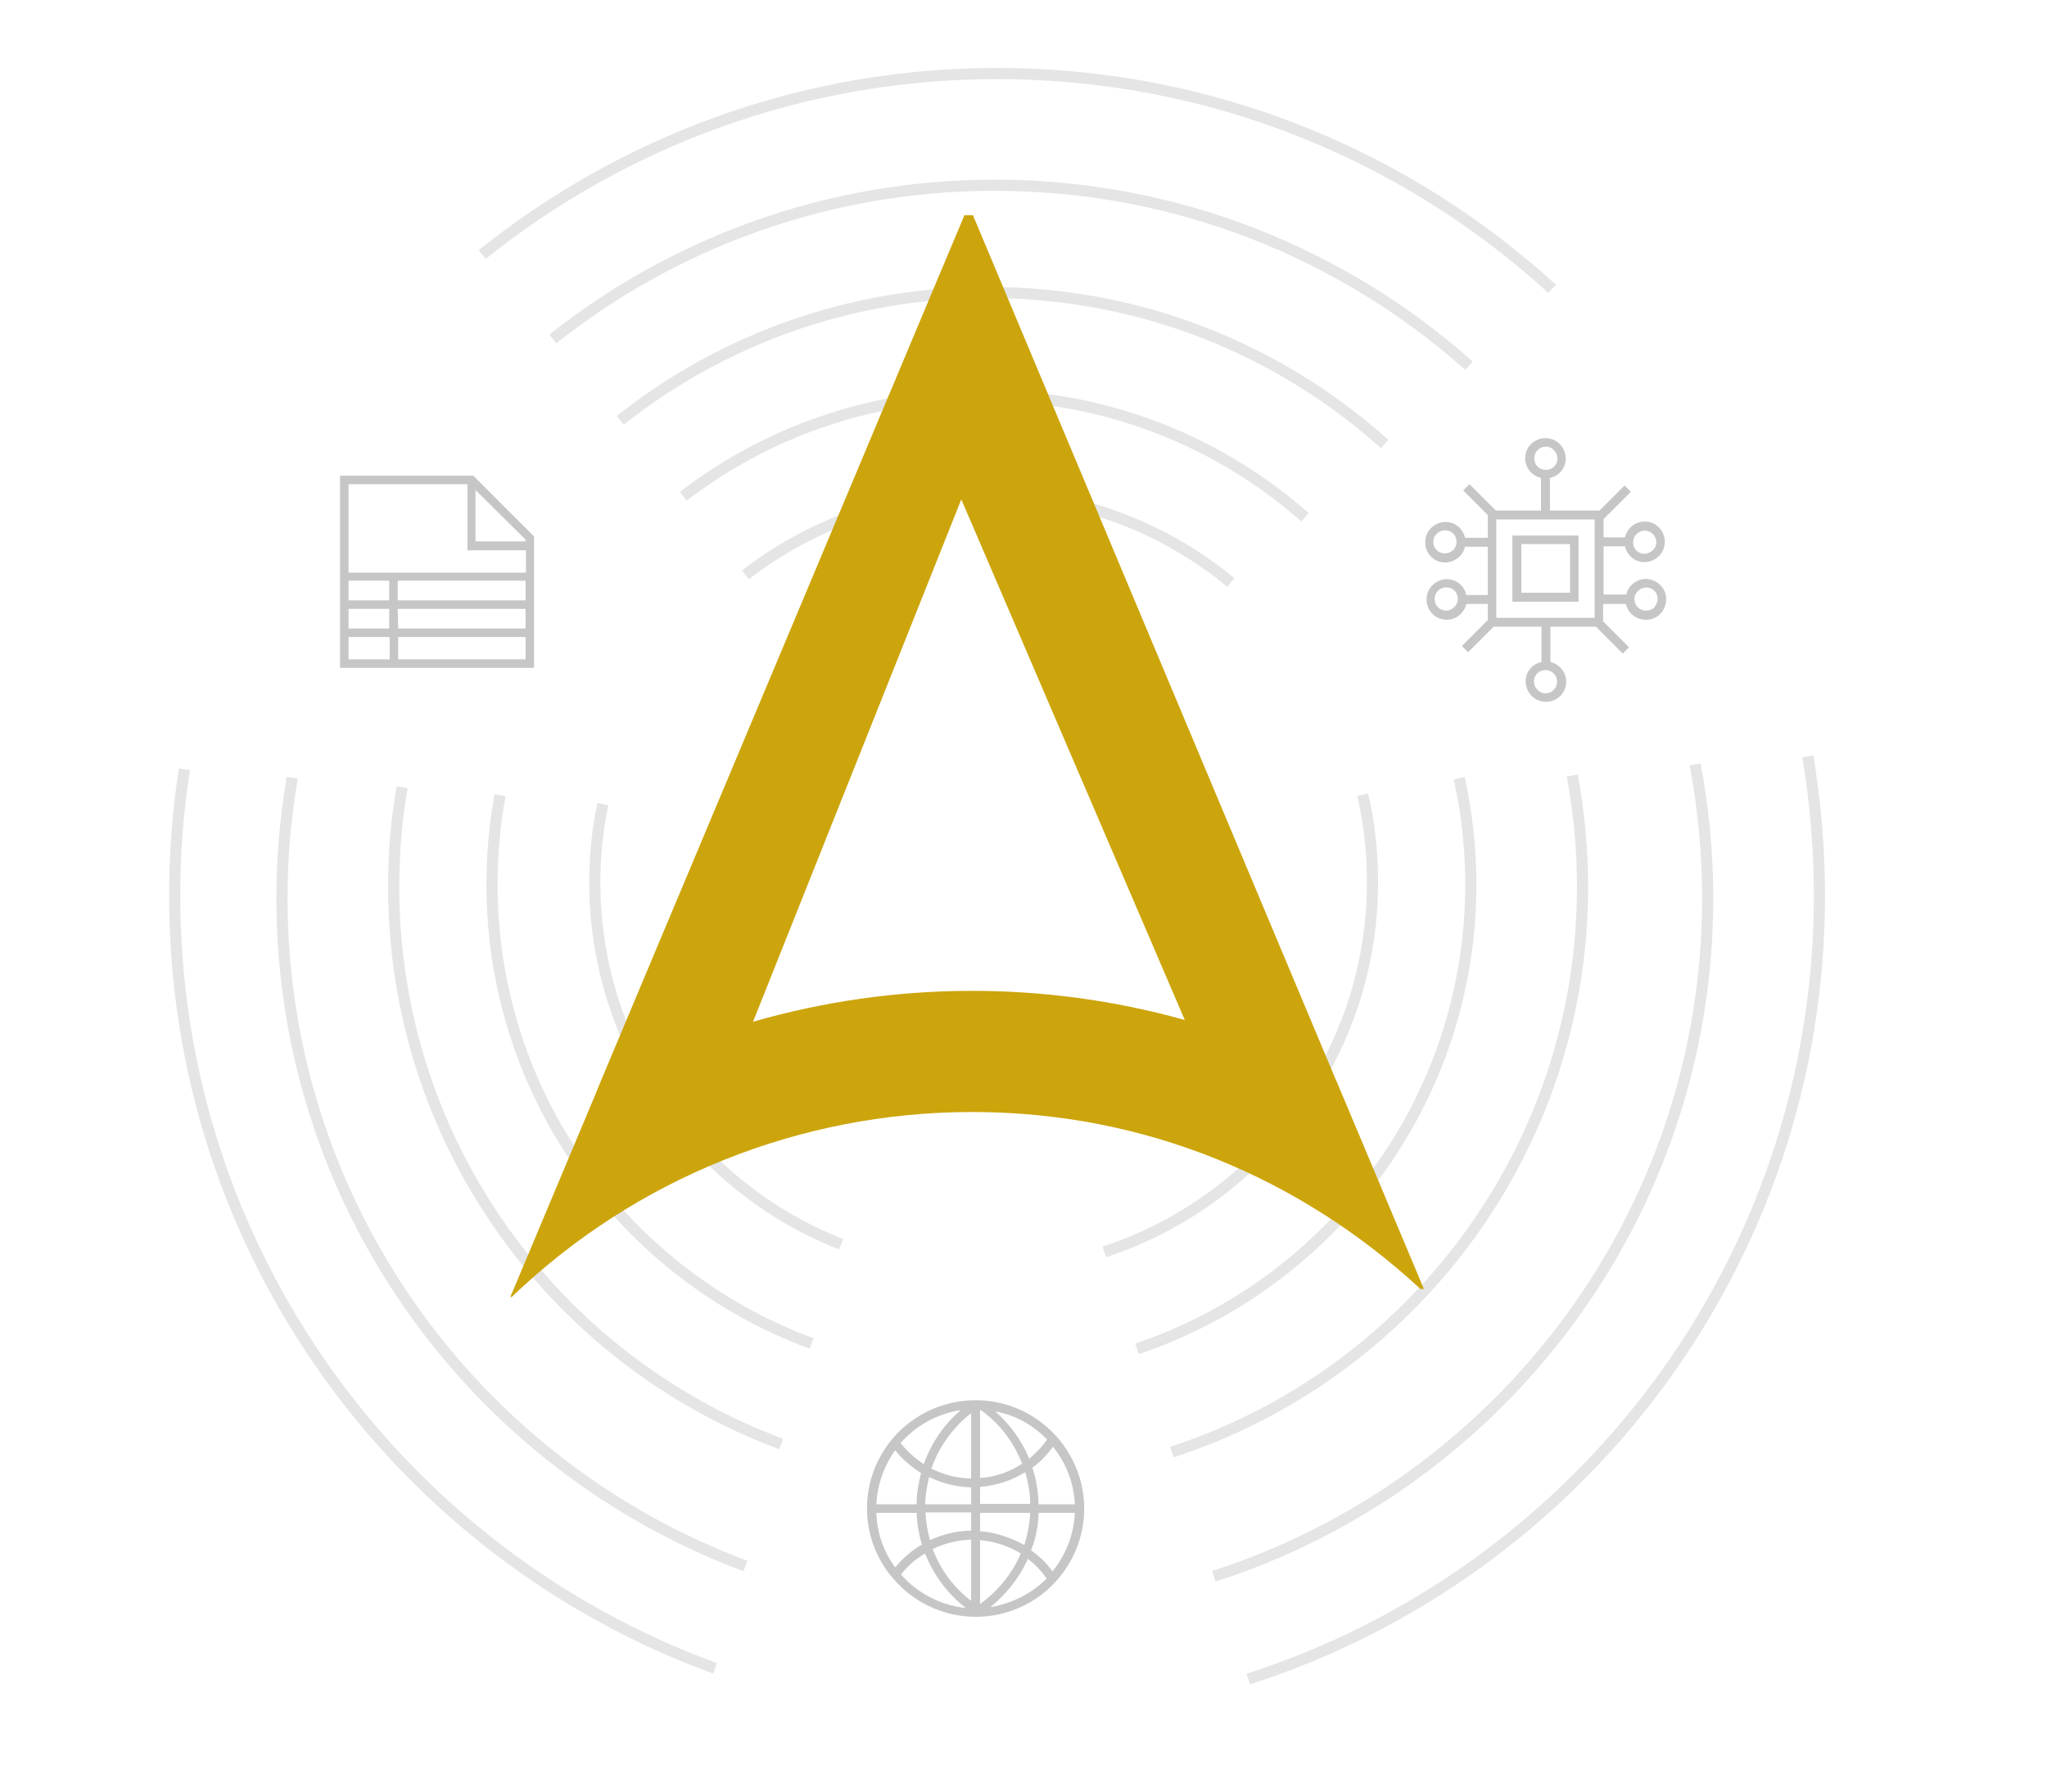
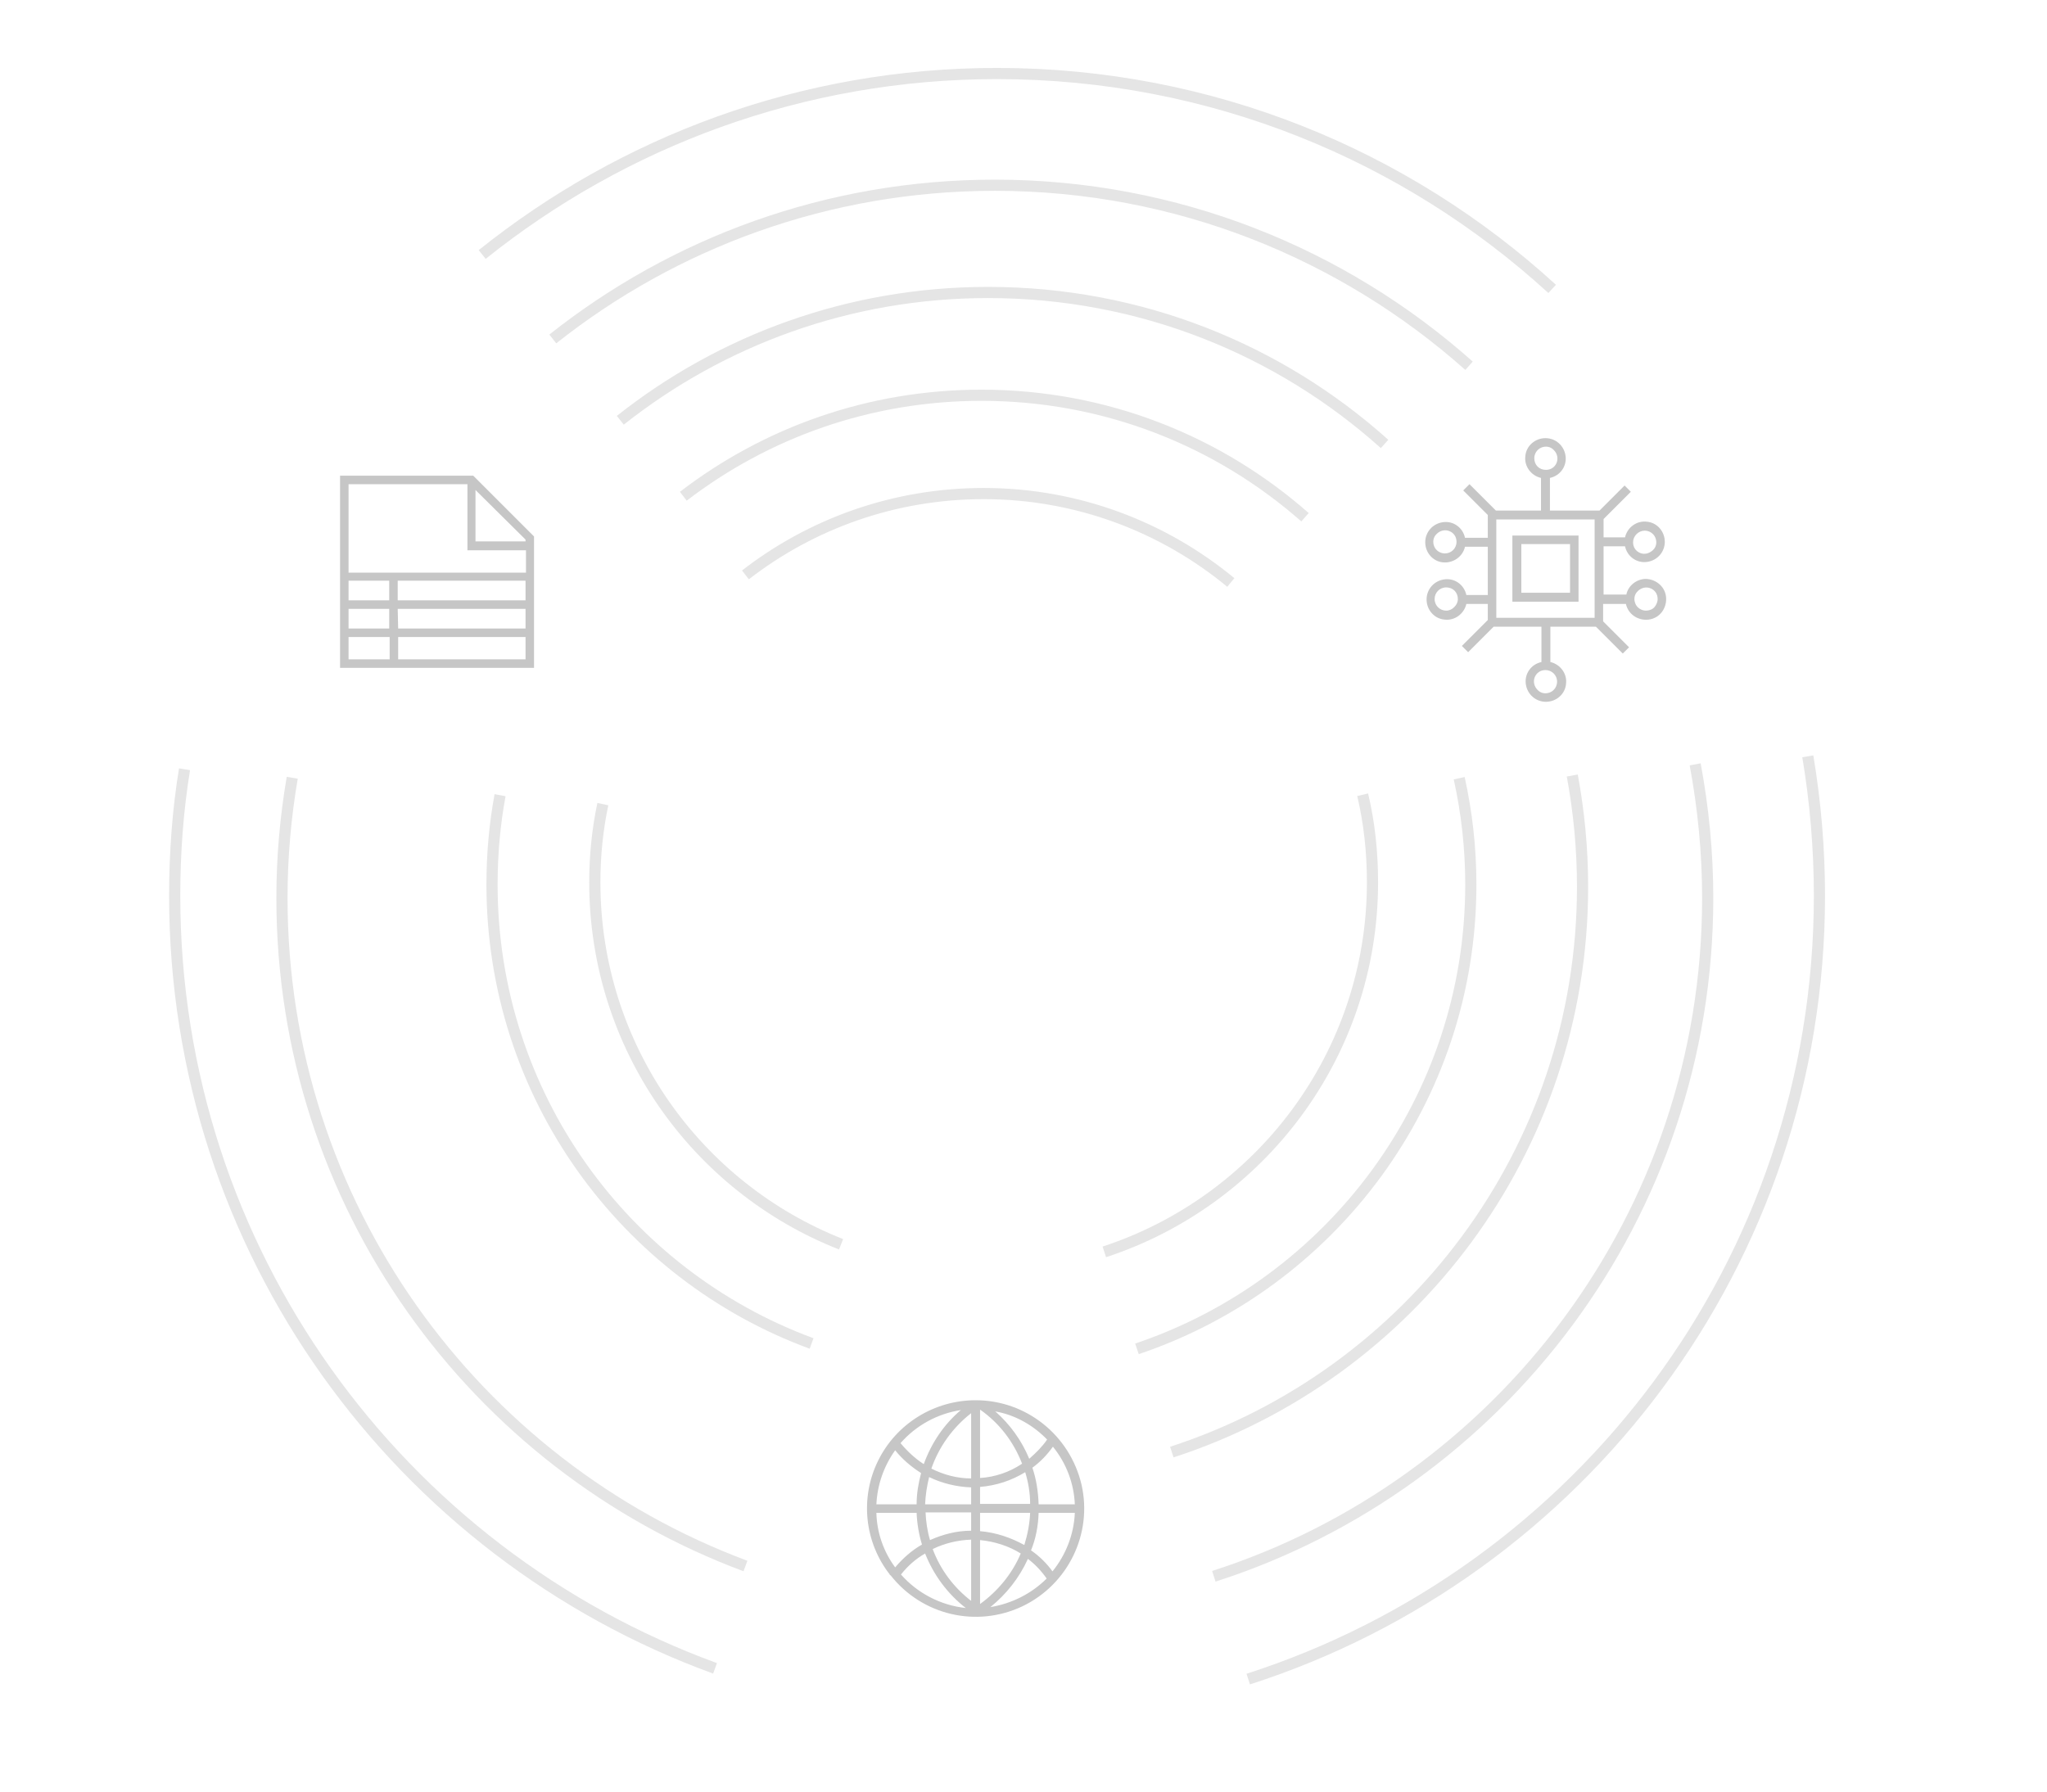
<svg xmlns="http://www.w3.org/2000/svg" id="ek92pswf8961" viewBox="0 0 458 401" shape-rendering="geometricPrecision" text-rendering="geometricPrecision">
  <path id="ek92pswf8962" d="M101.8,42.5C133.4,17.2,173.4,2,217,2C264.9,2,308.5,20.3,341.2,50.2" transform="matrix(1 0 0 1 6.085 14.452)" fill="none" stroke="rgb(229,229,229)" stroke-width="2.5" />
  <path id="ek92pswf8963" d="M153.9,358.9C83.4,333.2,33,265.5,33,186C33,176.4,33.7,166.9,35.2,157.7" transform="matrix(1 0 0 1 6.085 14.452)" fill="none" stroke="rgb(229,229,229)" stroke-width="2.5" />
  <path id="ek92pswf8964" d="M398.4,154.8C400.1,165,401,175.4,401,186C401,268,347.3,337.5,273.2,361.3" transform="matrix(1 0 0 1 6.085 14.452)" fill="none" stroke="rgb(229,229,229)" stroke-width="2.5" stroke-dashoffset="263.32" />
  <path id="ek92pswf8965" d="M117.6,61.4C144.7,39.9,179.1,27,216.5,27C257.2,27,294.4,42.3,322.6,67.4" transform="matrix(1 0 0 1 6.085 14.452)" fill="none" stroke="rgb(229,229,229)" stroke-width="2.5" />
  <path id="ek92pswf8966" d="M160.7,336C100.1,313.4,57,255,57,186.5C57,177.3,57.8,168.4,59.3,159.6" transform="matrix(1 0 0 1 6.085 14.452)" fill="none" stroke="rgb(229,229,229)" stroke-width="2.5" />
  <path id="ek92pswf8967" d="M373.2,156.6C375,166.3,376,176.3,376,186.5C376,257.5,329.6,317.7,265.5,338.3" transform="matrix(1 0 0 1 6.085 14.452)" fill="none" stroke="rgb(229,229,229)" stroke-width="2.5" />
  <path id="ek92pswf8968" d="M132.7,79.6C155.3,61.7,183.9,51,215,51C249.1,51,280.2,63.8,303.7,84.9" transform="matrix(1 0 0 1 6.085 14.452)" fill="none" stroke="rgb(229,229,229)" stroke-width="2.5" />
-   <path id="ek92pswf8969" d="M168.7,308.7C118.1,289.9,82,241.2,82,184C82,176.4,82.6,169,83.9,161.7" transform="matrix(1 0 0 1 6.085 14.452)" fill="none" stroke="rgb(229,229,229)" stroke-width="2.5" />
  <path id="ek92pswf89610" d="M345.7,159.1C347.2,167.2,348,175.5,348,184C348,243.1,309.4,293.2,256.1,310.5" transform="matrix(1 0 0 1 6.085 14.452)" fill="none" stroke="rgb(229,229,229)" stroke-width="2.5" />
  <path id="ek92pswf89611" d="M146.8,96.6C165.3,82.4,188.4,74,213.5,74C241.3,74,266.6,84.3,285.9,101.3" transform="matrix(1 0 0 1 6.085 14.452)" fill="none" stroke="rgb(229,229,229)" stroke-width="2.5" />
  <path id="ek92pswf89612" d="M175.5,286.2C133.7,270.8,104,230.6,104,183.5C104,176.7,104.6,170,105.8,163.5" transform="matrix(1 0 0 1 6.085 14.452)" fill="none" stroke="rgb(229,229,229)" stroke-width="2.5" />
  <path id="ek92pswf89613" d="M320.4,159.7C322.1,167.4,323,175.3,323,183.5C323,231.8,291.7,272.8,248.3,287.4" transform="matrix(1 0 0 1 6.085 14.452)" fill="none" stroke="rgb(229,229,229)" stroke-width="2.5" />
  <path id="ek92pswf89614" d="M160.7,114.2C175.4,102.8,193.9,96,214,96C235,96,254.3,103.5,269.3,115.9" transform="matrix(1 0 0 1 6.085 14.452)" fill="none" stroke="rgb(229,229,229)" stroke-width="2.5" />
  <path id="ek92pswf89615" d="M182.1,264C149.8,251.3,127,219.8,127,183C127,177,127.6,171.1,128.8,165.5" transform="matrix(1 0 0 1 6.085 14.452)" fill="none" stroke="rgb(229,229,229)" stroke-width="2.5" />
  <path id="ek92pswf89616" d="M298.8,163.4C300.3,169.7,301,176.3,301,183C301,221.6,275.8,254.3,241,265.7" transform="matrix(1 0 0 1 6.085 14.452)" fill="none" stroke="rgb(229,229,229)" stroke-width="2.5" />
  <path id="ek92pswf89617" d="M212.2,298.9C203,298.9,194.5,304.1,190.4,312.4C186.3,320.7,187.3,330.6,193,337.9L193,338L193.2,338.1C200.2,347,212.4,349.9,222.7,345C232.9,340.1,238.4,328.8,235.9,317.8C233.3,306.7,223.5,298.9,212.2,298.9L212.2,298.9ZM190,322.2C190.2,317.8,191.7,313.6,194.2,310.1C195.8,312.1,197.8,313.8,200,315.2C199.4,317.5,199,319.8,199,322.2L190,322.2ZM201.8,316.1C204.7,317.5,208,318.3,211.2,318.4L211.2,322.2L200.9,322.2C201,320.1,201.3,318.1,201.8,316.1ZM213.2,318.3C216.8,318,220.2,316.9,223.3,315C224,317.3,224.4,319.7,224.4,322.1L213.2,322.1L213.2,318.3ZM213.2,316.3L213.2,301C217.5,304,220.7,308.2,222.6,313.1C219.8,315,216.5,316.1,213.2,316.3L213.2,316.3ZM211.2,316.4C208.1,316.4,205.1,315.6,202.3,314.2C204,309.3,207.1,305,211.2,301.8L211.2,316.4ZM211.2,324.1L211.2,328.1C208,328.1,204.9,328.9,202,330.2C201.4,328.2,201.1,326.1,201,324L211.2,324ZM211.2,330.1L211.2,343.8C207.3,340.8,204.3,336.8,202.6,332.2C205.3,330.9,208.2,330.2,211.2,330.1L211.2,330.1ZM213.2,330.2C216.4,330.5,219.6,331.5,222.3,333.2C220.4,337.7,217.2,341.6,213.2,344.5L213.2,330.2ZM213.2,328.2L213.2,324.1L224.4,324.1C224.3,326.6,223.8,329,223.1,331.3C220,329.6,216.7,328.5,213.2,328.2L213.2,328.2ZM226.3,324.1L234.4,324.1C234.2,328.9,232.4,333.5,229.4,337.2C228.1,335.4,226.5,333.8,224.6,332.5C225.7,329.8,226.2,327,226.3,324.1L226.3,324.1ZM226.3,322.2C226.2,319.4,225.8,316.6,224.9,314C226.7,312.7,228.2,311.1,229.5,309.3C232.5,313,234.2,317.5,234.4,322.2L226.3,322.2ZM228.2,307.7C227.1,309.3,225.7,310.7,224.2,312C222.5,307.9,219.9,304.3,216.6,301.4C221.1,302.2,225.1,304.5,228.2,307.7L228.2,307.7ZM208.9,301.1C205.1,304.3,202.3,308.5,200.6,313.2C198.6,311.9,196.9,310.3,195.4,308.5C198.9,304.5,203.7,301.9,208.9,301.1L208.9,301.1ZM190,324.1L199,324.1C199.1,326.5,199.5,328.9,200.2,331.2C197.9,332.5,195.9,334.3,194.2,336.3C191.6,332.8,190.1,328.5,190,324.1L190,324.1ZM195.5,337.9C197,336,198.8,334.4,200.9,333.2C202.8,338,205.9,342.2,210,345.4C204.4,344.8,199.2,342.1,195.5,337.9ZM215.5,345.2C219.1,342.3,222,338.6,223.9,334.4C225.5,335.6,226.9,337.1,228.1,338.8C224.7,342.2,220.3,344.4,215.5,345.2L215.5,345.2Z" transform="matrix(1 0 0 1 6.085 14.452)" fill="rgb(198,198,198)" stroke="none" stroke-width="1" />
  <path id="ek92pswf89618" d="M362.2,115.1C360.1,115.1,358.2,116.6,357.8,118.6L352.7,118.6L352.7,107.8L357.5,107.8C358,110.1,360.1,111.6,362.4,111.3C364.7,111,366.4,109.1,366.4,106.8C366.4,104.5,364.7,102.5,362.4,102.3C360.1,102,358,103.6,357.5,105.8L352.7,105.8L352.7,101.7L358.8,95.6L357.4,94.2L351.8,99.8L340.7,99.8L340.7,92.5C343,92,344.5,89.9,344.2,87.6C343.9,85.3,342,83.6,339.7,83.6C337.4,83.6,335.4,85.3,335.2,87.6C334.9,89.9,336.5,92,338.7,92.5L338.7,99.8L328.6,99.8L322.7,93.9L321.3,95.3L326.8,100.8L326.8,105.9L321.7,105.9C321.2,103.6,319.1,102.1,316.8,102.4C314.5,102.7,312.8,104.6,312.8,106.9C312.8,109.2,314.5,111.2,316.8,111.4C319.1,111.6,321.2,110.1,321.7,107.9L326.8,107.9L326.8,118.7L322,118.7C321.5,116.4,319.4,114.9,317.1,115.2C314.8,115.5,313.1,117.4,313.1,119.7C313.1,122,314.8,124,317.1,124.2C319.4,124.5,321.5,122.9,322,120.7L326.8,120.7L326.8,124.3L321,130.1L322.4,131.5L328.1,125.8L338.8,125.8L338.8,133.7C336.5,134.2,335,136.3,335.3,138.6C335.6,140.9,337.5,142.6,339.8,142.6C342.1,142.6,344.1,140.9,344.3,138.6C344.6,136.3,343,134.2,340.8,133.7L340.8,125.8L351,125.8L357,131.8L358.4,130.4L352.6,124.6L352.6,120.7L357.7,120.7C358.2,123,360.4,124.5,362.8,124.2C365.2,123.9,366.8,121.8,366.7,119.4C366.6,117,364.6,115.2,362.2,115.1L362.2,115.1ZM361.9,104.3C362.9,104.3,363.9,104.9,364.3,105.9C364.7,106.9,364.5,108,363.7,108.7C362.9,109.4,361.9,109.7,360.9,109.3C359.9,108.9,359.3,108,359.3,106.9C359.3,105.5,360.5,104.3,361.9,104.3L361.9,104.3ZM317.2,109.4C316.2,109.4,315.2,108.8,314.8,107.8C314.4,106.8,314.6,105.7,315.4,105C316.1,104.3,317.2,104,318.2,104.4C319.2,104.8,319.8,105.7,319.8,106.8C319.8,108.3,318.6,109.4,317.2,109.4L317.2,109.4ZM317.5,122.2C316.1,122.2,314.9,121.1,314.9,119.6C314.9,118.2,316,117,317.5,117C319,117,320.1,118.1,320.1,119.6C320.1,120.3,319.8,120.9,319.3,121.4C318.8,121.9,318.2,122.2,317.5,122.2L317.5,122.2ZM337.2,88.1C337.2,87.1,337.8,86.1,338.8,85.7C339.8,85.3,340.9,85.5,341.6,86.3C342.3,87,342.6,88.1,342.2,89.1C341.8,90.1,340.9,90.7,339.8,90.7C338.3,90.7,337.2,89.6,337.2,88.1L337.2,88.1ZM342.3,138.1C342.3,139.1,341.7,140.1,340.7,140.5C339.7,140.9,338.6,140.7,337.9,139.9C337.2,139.2,336.9,138.1,337.3,137.1C337.7,136.1,338.6,135.5,339.7,135.5C341.1,135.5,342.3,136.6,342.3,138.1L342.3,138.1ZM350.7,123.8L328.7,123.8L328.7,101.8L350.7,101.8L350.7,123.8ZM362.2,122.2C361.2,122.2,360.2,121.6,359.8,120.6C359.4,119.6,359.6,118.5,360.4,117.8C361.1,117.1,362.2,116.8,363.2,117.2C364.2,117.6,364.8,118.5,364.8,119.6C364.8,120.3,364.5,120.9,364.1,121.4C363.7,121.9,362.9,122.2,362.2,122.2L362.2,122.2ZM347.1,105.4L332.3,105.4L332.3,120.2L347.1,120.2L347.1,105.4ZM345.2,118.2L334.3,118.2L334.3,107.3L345.2,107.3L345.2,118.2Z" transform="matrix(1 0 0 1 6.085 14.452)" fill="rgb(198,198,198)" stroke="none" stroke-width="1" />
  <path id="ek92pswf89619" d="M99.8,92L70,92L70,135L113.4,135L113.4,105.6L99.8,92ZM111.5,106.7L100.3,106.7L100.3,95.2L111.5,106.3L111.5,106.7ZM98.5,93.9L98.5,108.7L111.6,108.7L111.6,113.7L71.9,113.7L71.9,93.9L98.5,93.9ZM81,115.5L81,119.9L71.9,119.9L71.9,115.5L81,115.5ZM81,121.8L81,126.2L71.9,126.2L71.9,121.8L81,121.8ZM82.9,121.8L111.5,121.8L111.5,126.2L83,126.2L82.9,121.8ZM82.9,119.9L82.9,115.5L111.5,115.5L111.5,119.9L82.9,119.9ZM71.9,128.1L81.1,128.1L81.1,133.1L71.9,133.1L71.9,128.1ZM83,133.1L83,128.1L111.5,128.1L111.5,133.1L83,133.1Z" transform="matrix(1 0 0 1 6.085 14.452)" fill="rgb(198,198,198)" stroke="none" stroke-width="1" />
-   <path id="ek92pswf89620" d="M312.5,274L294,230L293.4,228.6L293.3,228.3L292.8,227.2L292.8,227.2L211.6,33.7L209.7,33.7L128,228.3L128,228.3L127.2,230.3L108.1,275.8L108.4,275.8C136.1,249.2,173,234.4,211.4,234.4C250.2,234.4,284.7,249.2,311.3,273.6L311.7,274L312.5,274ZM162.4,214.2L209,97.3L259,213.8C227.5,205,194,205.1,162.4,214.2L162.4,214.2Z" transform="matrix(1 0 0 1 6.085 14.452)" fill="rgb(204,165,12)" stroke="none" stroke-width="1" />
</svg>